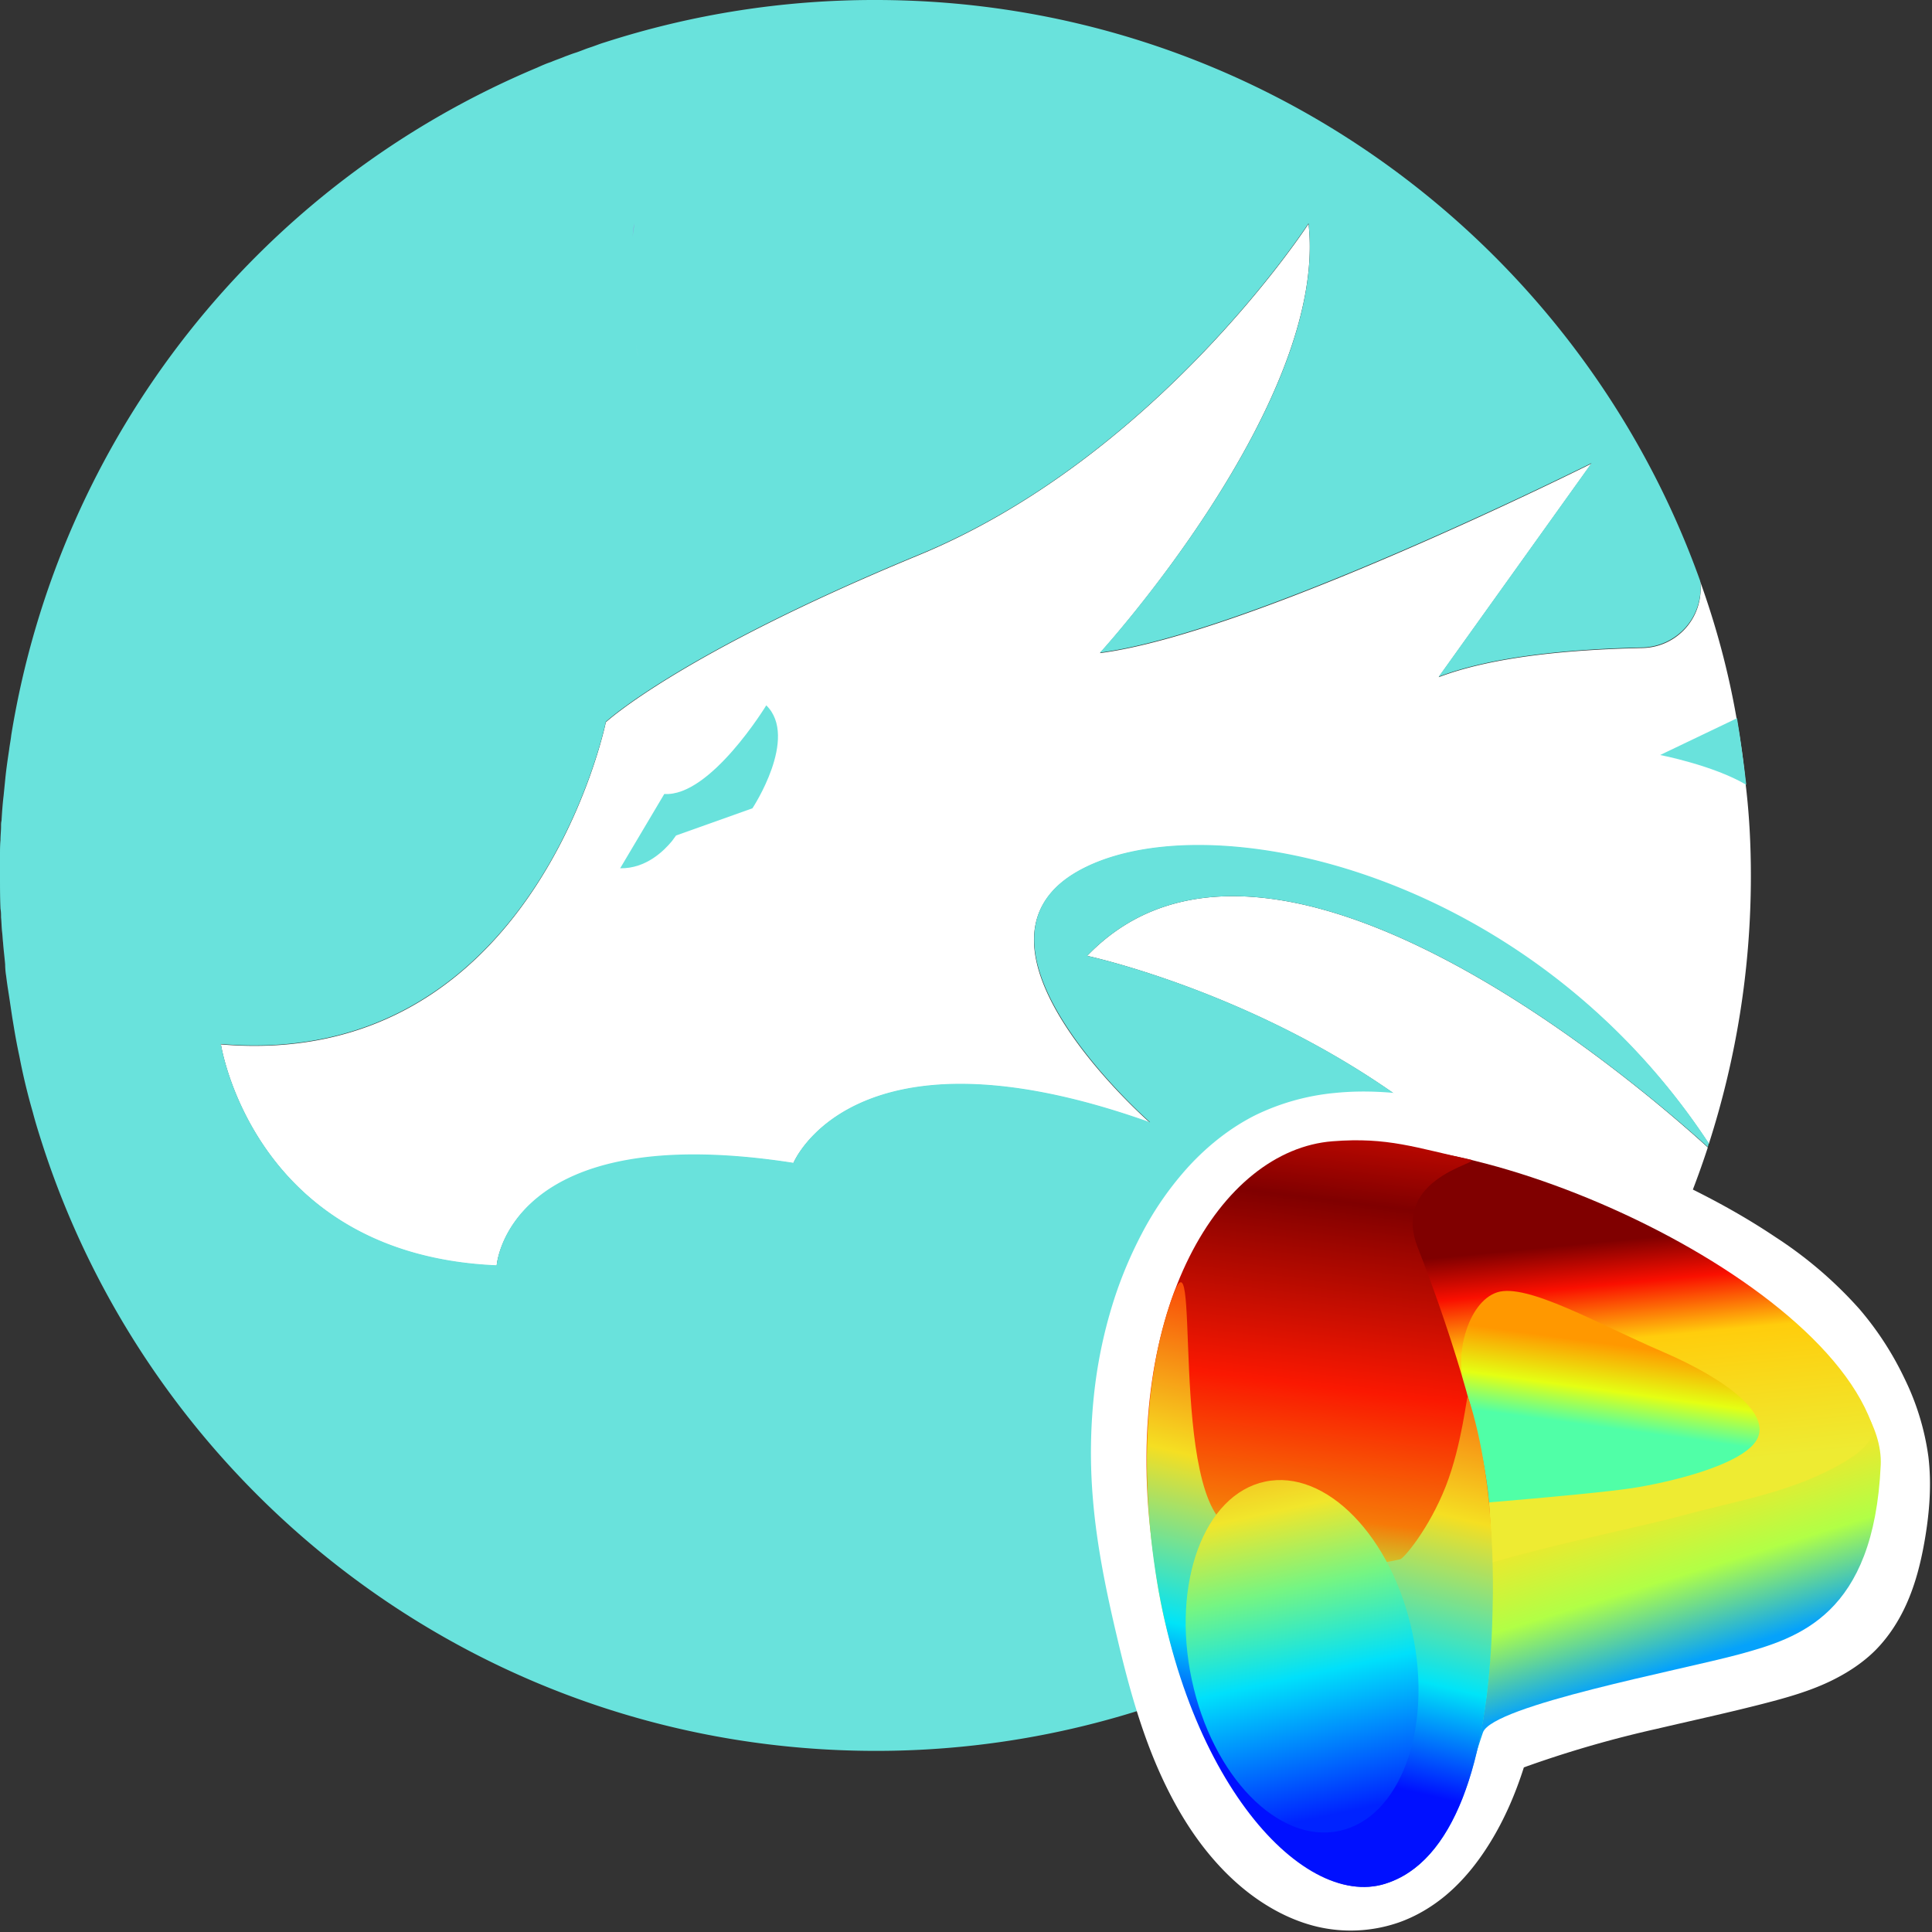
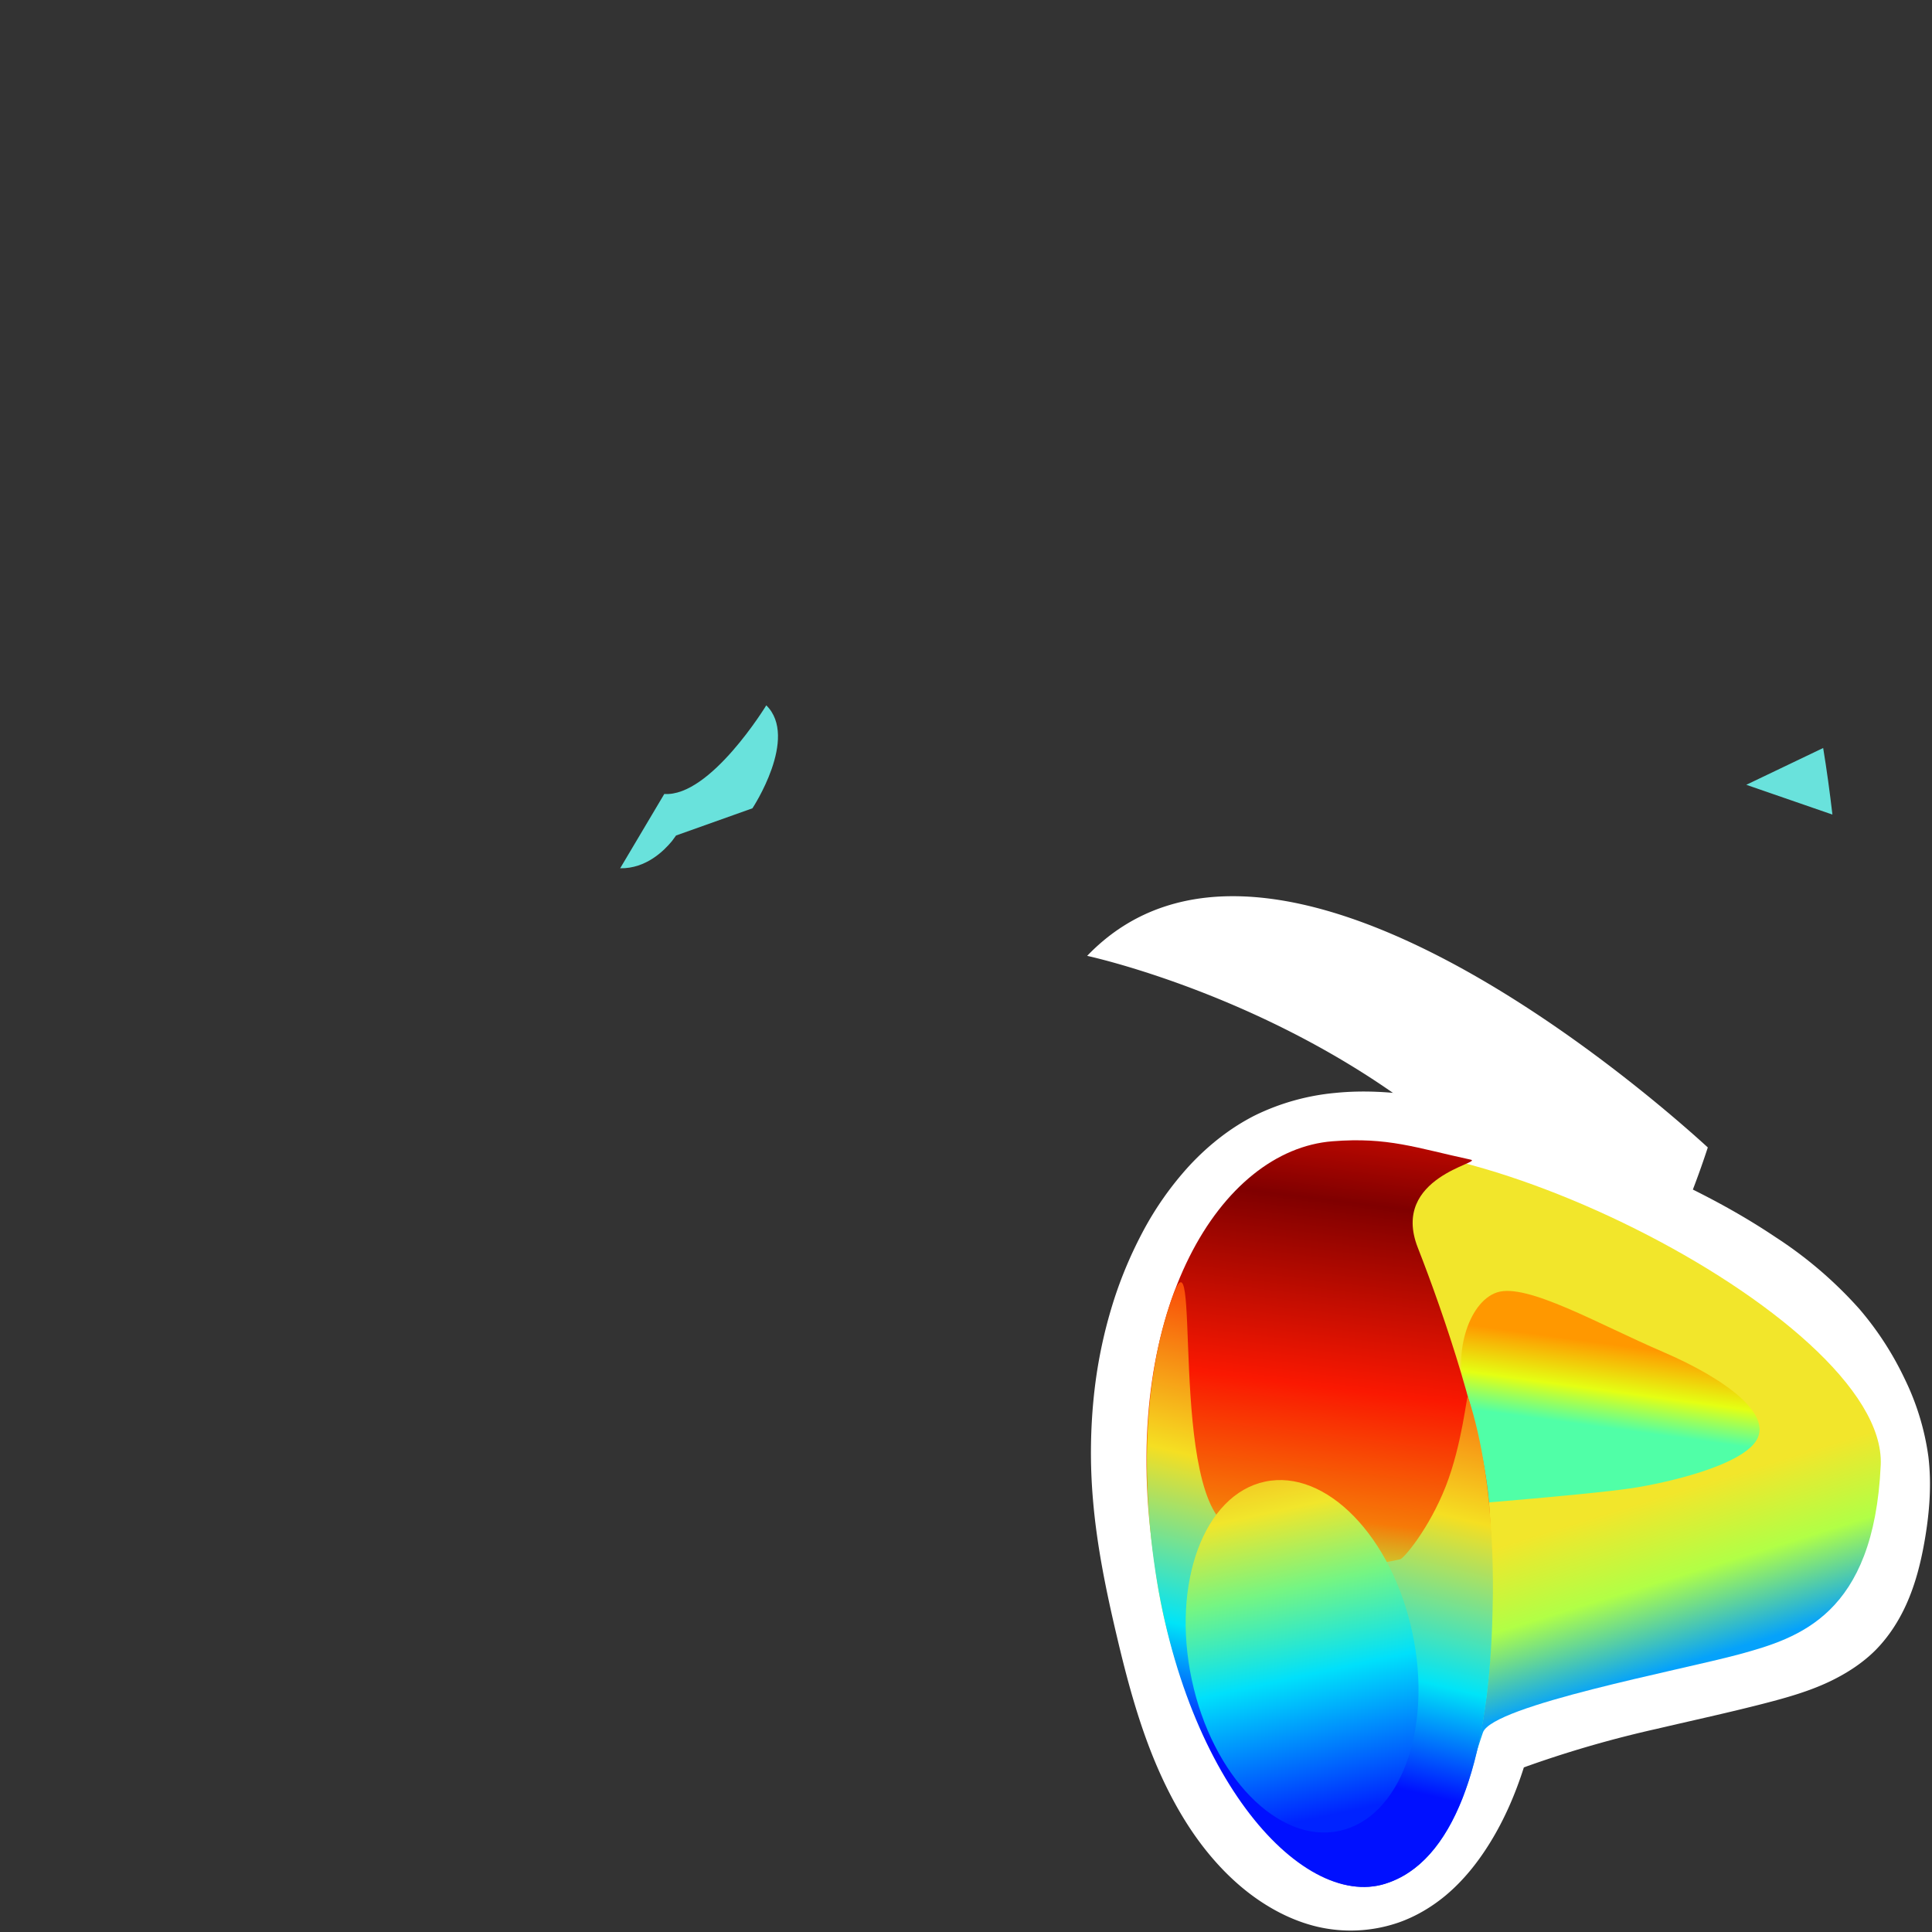
<svg xmlns="http://www.w3.org/2000/svg" width="24" height="24">
  <rect width="100%" height="100%" fill="#333333" stroke="none" />
  <defs>
    <linearGradient id="a" x1="58.266%" x2="64.017%" y1="53.988%" y2="74.084%">
      <stop offset="0%" stop-color="#F2E62B" />
      <stop offset="48.648%" stop-color="#B1FF46" />
      <stop offset="100%" stop-color="#05A2FB" />
    </linearGradient>
    <linearGradient id="b" x1="45.095%" x2="50%" y1="27.882%" y2="67.517%">
      <stop offset="0%" stop-color="maroon" />
      <stop offset="18.742%" stop-color="#FA0F00" />
      <stop offset="43.093%" stop-color="#FFCD0C" />
      <stop offset="100%" stop-color="#EEEB32" />
    </linearGradient>
    <linearGradient id="c" x1="33.933%" x2="26.653%" y1="24.733%" y2="61.578%">
      <stop offset="0%" stop-color="#FF9800" />
      <stop offset="55.769%" stop-color="#E4FF13" />
      <stop offset="100%" stop-color="#50FFA7" />
    </linearGradient>
    <linearGradient id="d" x1="60.825%" x2="50%" y1="-11.07%" y2="100%">
      <stop offset="0%" stop-color="#FA1000" />
      <stop offset="0%" stop-color="#FA1000" />
      <stop offset="17.007%" stop-color="maroon" />
      <stop offset="39.062%" stop-color="#FA1801" />
      <stop offset="54.442%" stop-color="#F67A08" />
      <stop offset="62.733%" stop-color="#B1FF46" />
      <stop offset="75.379%" stop-color="#75FF82" />
      <stop offset="85.4%" stop-color="#05A2FB" />
      <stop offset="100%" stop-color="#1212EE" />
    </linearGradient>
    <linearGradient id="e" x1="40.754%" x2="29.998%" y1="8.651%" y2="78.218%">
      <stop offset="0%" stop-color="#FA2401" />
      <stop offset="42.869%" stop-color="#F5DF22" />
      <stop offset="77.418%" stop-color="#00E4F8" />
      <stop offset="100%" stop-color="#0010FF" />
    </linearGradient>
    <linearGradient id="f" x1="50%" x2="50.659%" y1="-35.457%" y2="95.225%">
      <stop offset=".022%" stop-color="#F76D08" />
      <stop offset="33.814%" stop-color="#F1E62B" />
      <stop offset="50.699%" stop-color="#75F583" />
      <stop offset="69.543%" stop-color="#00E0FB" />
      <stop offset="100%" stop-color="#0023FF" />
    </linearGradient>
  </defs>
  <g fill="none" fill-rule="evenodd">
    <g fill-rule="nonzero">
      <path fill="#FFF" d="M21.215 14.254a10.853 10.853 0 0 1-1.795 3.354 1.835 1.835 0 0 0-.039-1.954c-1.948-2.94-5.876-3.78-5.876-3.78 2.292-2.386 6.959 1.693 7.71 2.38Z" />
-       <path fill="#FFF" d="M21.75 10.881c0 1.165-.185 2.279-.522 3.328-2.267-3.442-6.348-4.276-7.876-3.36-1.528.923.878 3.049.936 3.1-3.687-1.318-4.432.502-4.432.502-3.559-.547-3.686 1.273-3.686 1.273-3.025-.127-3.426-2.75-3.426-2.75 3.897.332 4.782-4.002 4.782-4.002s.91-.846 3.884-2.074c2.973-1.228 4.845-4.117 4.845-4.117.249 2.214-2.591 5.332-2.591 5.332 1.878-.241 6.042-2.322 6.106-2.354l-1.898 2.653c.669-.254 1.624-.343 2.535-.362a.736.736 0 0 0 .713-.827c.197.547.35 1.113.452 1.699.05.273.089.547.114.827.045.375.064.75.064 1.132Z" />
-       <path fill="#69E2DC" d="M13.505 11.874s3.928.834 5.876 3.78c.395.592.395 1.355.039 1.954a10.862 10.862 0 0 1-8.539 4.142c-4.832 0-8.926-3.15-10.346-7.509-.045-.14-.09-.28-.128-.426a7.736 7.736 0 0 1-.165-.687 7.504 7.504 0 0 1-.07-.37l-.02-.12-.037-.248-.02-.128a7.608 7.608 0 0 1-.019-.14.95.95 0 0 1-.012-.14c-.007-.089-.02-.184-.026-.273-.006-.045-.006-.09-.013-.14-.006-.058-.006-.115-.012-.172 0-.038 0-.07-.007-.108C0 11.155 0 11.028 0 10.894v-.28c0-.057 0-.114.006-.178 0-.057.007-.115.007-.172 0-.025 0-.044.006-.07.006-.102.013-.203.026-.312l.019-.19c.012-.128.031-.255.05-.382.007-.058.02-.121.026-.179A10.88 10.88 0 0 1 6.673.84c.057-.026.114-.051.172-.07.057-.025.12-.045.178-.07.038-.013.083-.032.127-.045.058-.019.115-.044.172-.063.064-.02.121-.045.185-.064A10.91 10.91 0 0 1 10.875 0c4.724 0 8.742 3.01 10.245 7.216a.74.74 0 0 1-.713.827c-.91.02-1.866.109-2.535.363l1.898-2.653c-.064.031-4.234 2.112-6.106 2.354 0 0 2.846-3.112 2.591-5.333 0 0-1.872 2.896-4.845 4.118C8.436 8.12 7.526 8.966 7.526 8.966s-.885 4.333-4.782 4.003c0 0 .401 2.621 3.426 2.749 0 0 .127-1.827 3.686-1.273 0 0 .745-1.82 4.432-.503-.058-.05-2.458-2.182-.936-3.099 1.528-.916 5.61-.089 7.876 3.36-.006.013-.006.026-.013.045-.751-.681-5.418-4.76-7.71-2.374Z" />
-       <path fill="#69E2DC" d="M9.519 8.762s-.694 1.14-1.267 1.101l-.548.923c.325.006.548-.223.643-.337l.051-.07.949-.338s.58-.878.172-1.279ZM21.693 9.749c-.408-.242-1.07-.37-1.07-.37l.955-.457c.045.273.083.553.115.827Z" />
-       <path fill="#C0C" d="M7.858 2.943c.005-.055.014-.111.022-.167-.011.056-.017.112-.022.167Z" />
-       <path fill="#89DFDB" d="M7.93 4.441a3.275 3.275 0 0 1-.03-.161l.03.161Z" />
+       <path fill="#69E2DC" d="M9.519 8.762s-.694 1.14-1.267 1.101l-.548.923c.325.006.548-.223.643-.337l.051-.07.949-.338s.58-.878.172-1.279ZM21.693 9.749l.955-.457c.045.273.083.553.115.827Z" />
    </g>
    <path fill="#FFF" d="M18.93 21.955a13.759 13.759 0 0 1 1.652-.479c.447-.105.893-.201 1.338-.316.278-.072.555-.15.814-.274.208-.1.403-.226.564-.387.16-.162.287-.357.381-.565.118-.26.186-.537.234-.82.057-.338.083-.682.042-1.02a3.174 3.174 0 0 0-.299-.975 3.89 3.89 0 0 0-.558-.858 5.127 5.127 0 0 0-1.039-.891c-.476-.32-.985-.584-1.507-.818a15.003 15.003 0 0 0-1.604-.616 8.42 8.42 0 0 0-1.336-.324c-.34-.05-.686-.07-1.029-.035a2.87 2.87 0 0 0-.99.277c-.306.154-.58.371-.814.622a3.967 3.967 0 0 0-.589.837c-.16.303-.29.62-.387.948a5.916 5.916 0 0 0-.206 1.002 6.808 6.808 0 0 0-.02 1.363c.047.565.161 1.125.292 1.68.13.555.277 1.107.501 1.631.18.418.407.82.708 1.165.187.215.404.409.647.56.194.121.406.216.629.27a1.825 1.825 0 0 0 1.018-.049c.215-.075.415-.194.59-.34.22-.185.4-.412.55-.656.18-.292.315-.608.418-.932Z" />
    <g transform="translate(13.809 13.963)">
      <path fill="url(#a)" d="M2.2.483c1.59-.957 7.44 1.89 7.354 3.754-.085 1.864-1.019 2.148-1.756 2.35-.738.2-3.061.635-3.185.97-.123.336-.512 2.003-1.753 1.789C1.62 9.132.586 6.789.508 5.132.43 3.474.61 1.44 2.2.483Z" />
-       <path fill="url(#b)" d="M2.2.483c1.463-.88 6.471 1.154 7.24 3.233.067.18-.107.34-.305.461-.636.39-1.322.49-2.06.69-.737.202-3.06.636-3.183.972-.124.335-3.306.95-3.384-.707C.43 3.474.61 1.44 2.2.483Z" />
      <path fill="url(#c)" d="M4.587 4.71c0-.61-.06-1.061-.178-1.357-.177-.443.01-1.141.38-1.262.368-.12 1.263.397 2.054.737.791.34 1.358.774 1.17 1.096-.187.322-1.128.536-1.553.6-.283.042-.907.104-1.873.185Z" />
      <path fill="url(#d)" d="M3.08 9.48c1.079-.256 1.615-2.077 1.615-4.592 0-.922-.398-2.422-.662-3.262-.283-.904.9-.997.73-1.045C4.094.387 3.76.228 3.07.234 1.67.244.331 2.126.478 5.004.625 7.885 2.001 9.737 3.08 9.48Z" transform="rotate(-4 2.624 4.869)" />
      <path fill="url(#e)" d="M3.136 9.48c.857-.202 1.374-1.394 1.55-3.136.02-.203.193-1.665-.105-2.829-.01-.04-.111.588-.353 1.096-.242.507-.58.855-.628.863-.83.13-1.272-.161-2.04-.513C.744 4.588 1.472.917.983 2.075c-.328.778-.493 1.772-.45 2.93.109 2.906 1.523 4.732 2.602 4.476Z" transform="rotate(-4 2.641 5.677)" />
      <ellipse cx="2.366" cy="6.612" fill="url(#f)" rx="1.401" ry="2.218" transform="rotate(-12 2.366 6.612)" />
    </g>
  </g>
</svg>